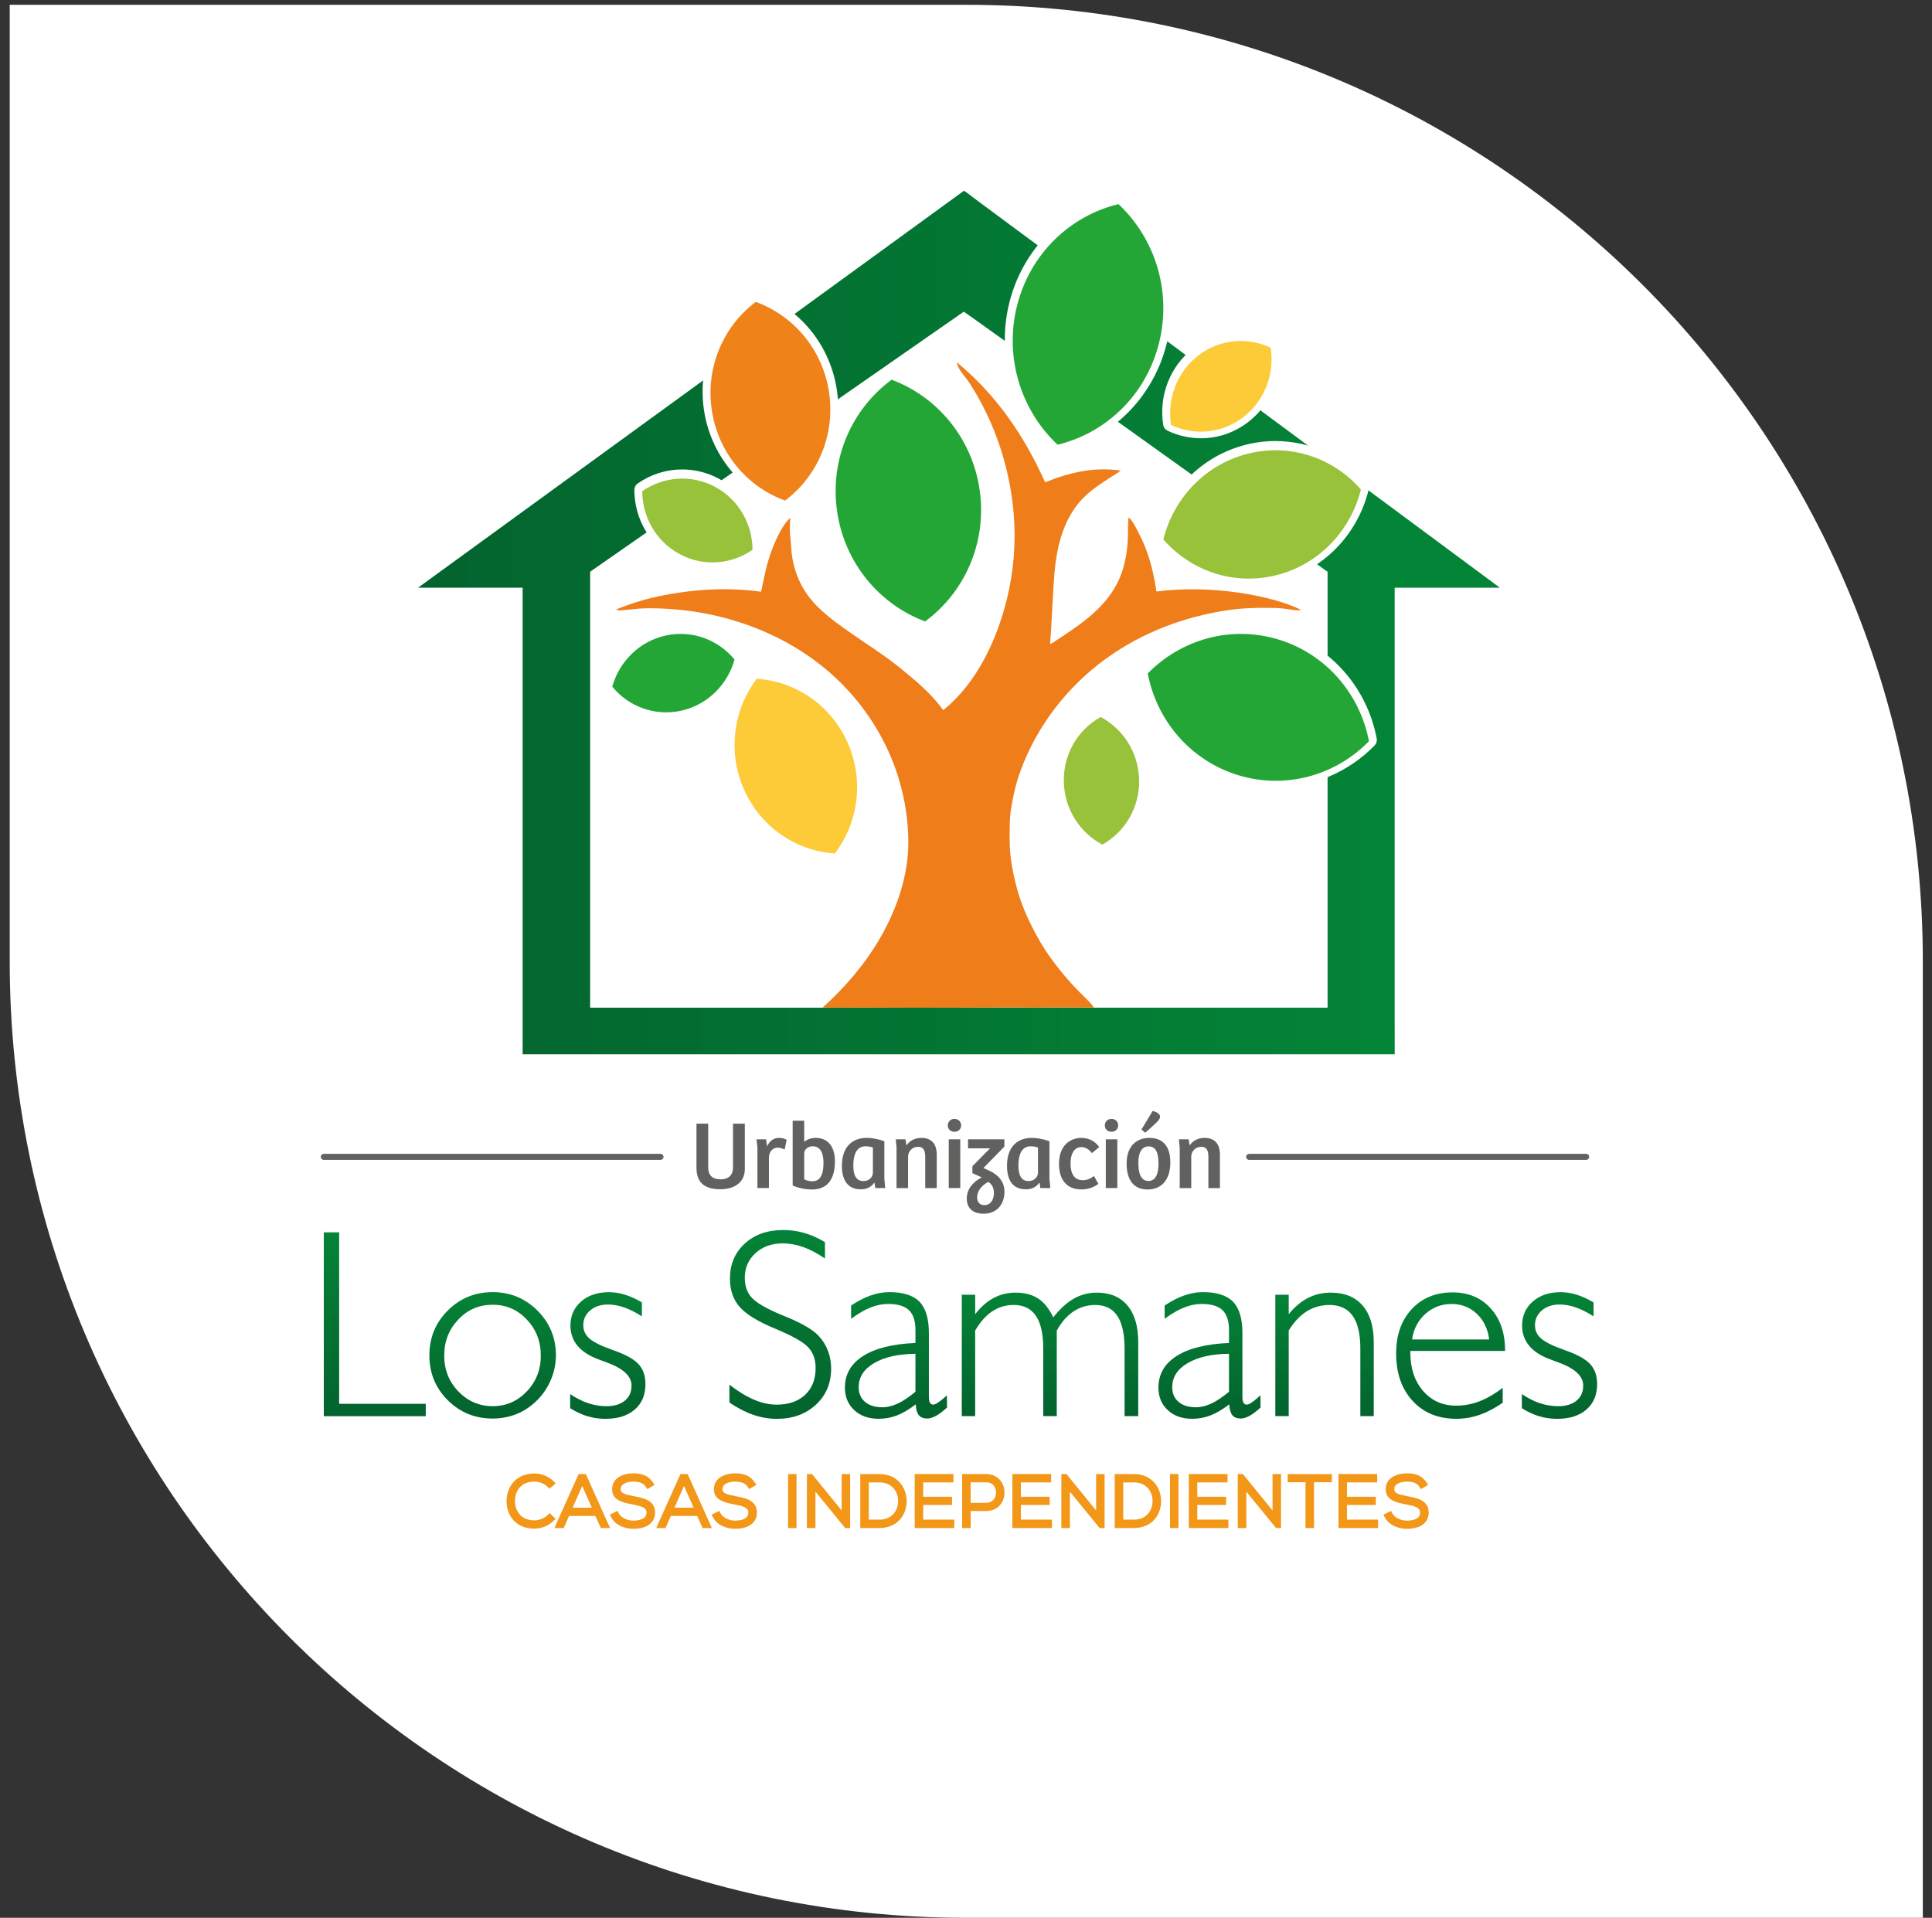
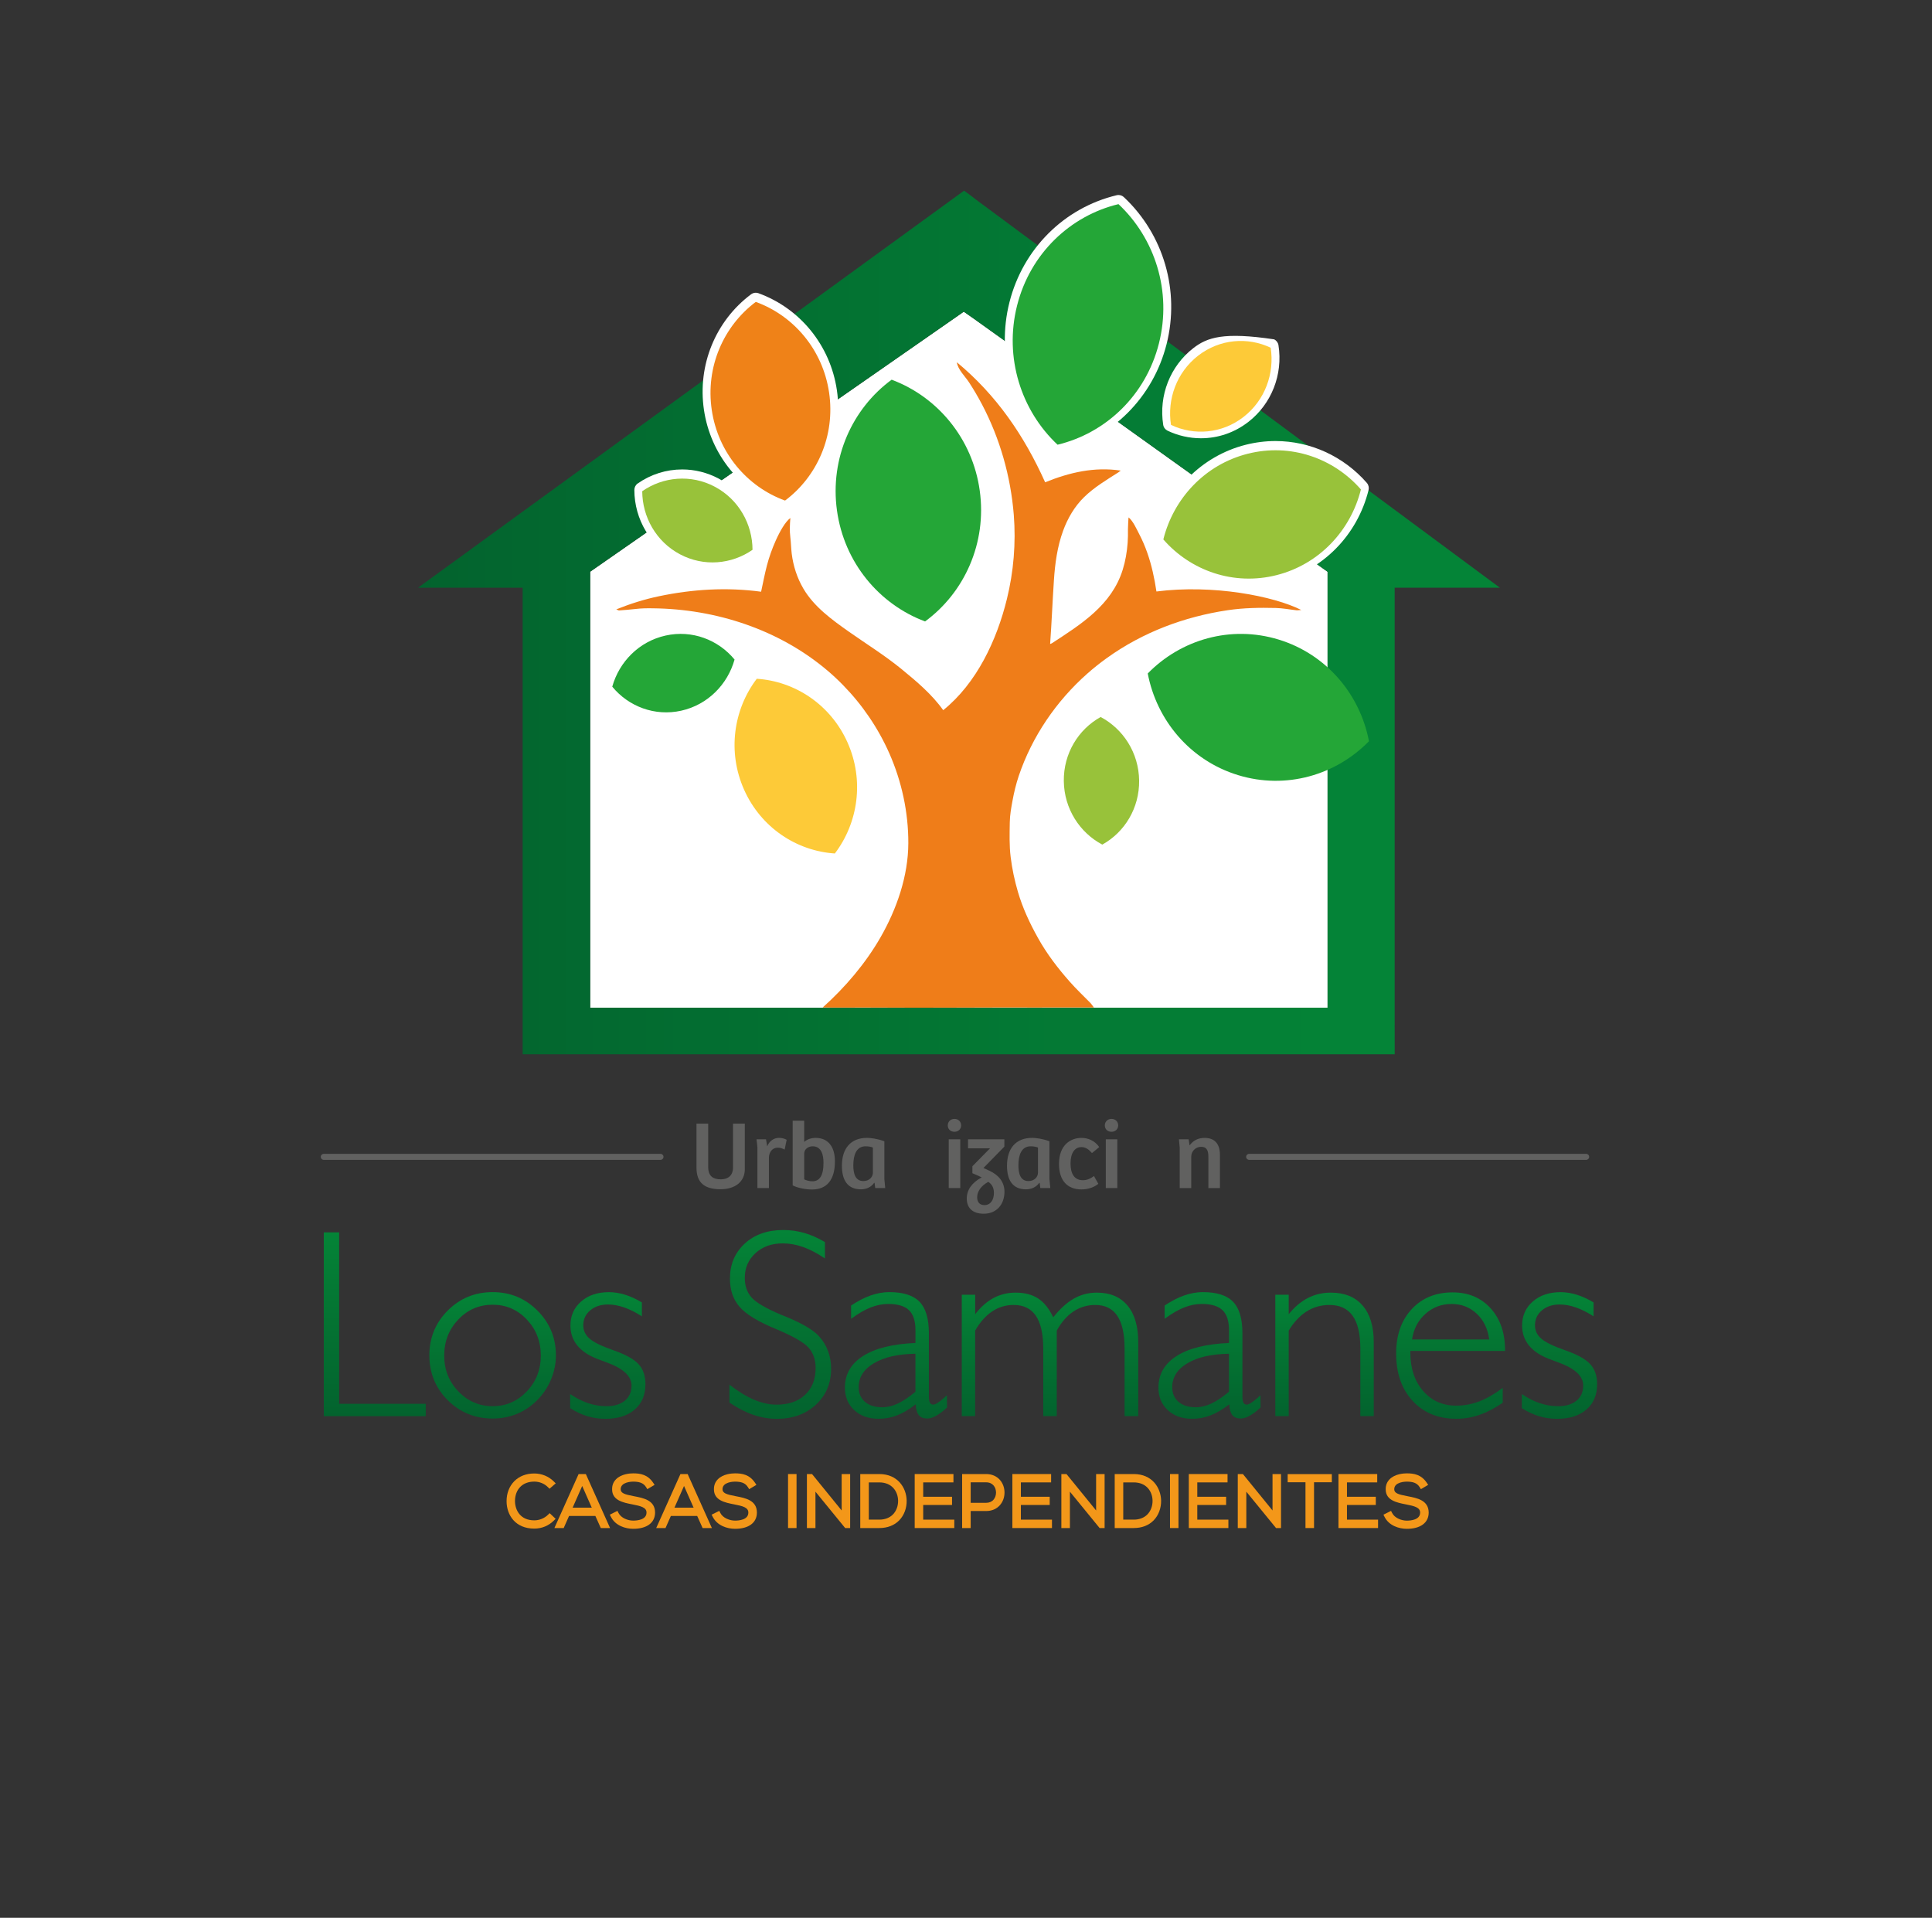
<svg xmlns="http://www.w3.org/2000/svg" width="137" height="136" viewBox="0 0 137 136" fill="none">
  <rect x="0" y="0" width="137" height="136" fill="#333333" stroke="none" />
-   <path d="M0.689 68.17V0.34H68.519C105.976 0.34 136.349 30.698 136.349 68.17V136H68.519C31.062 136 0.689 105.627 0.689 68.17Z" fill="white" />
  <path d="M22.96 100.427V87.391H24.05V99.55H30.191V100.427H22.96Z" fill="url(#paint0_linear_1726_6618)" />
  <path d="M30.447 96.112C30.447 94.863 30.882 93.805 31.751 92.934C32.622 92.064 33.684 91.63 34.938 91.63C36.179 91.63 37.238 92.067 38.111 92.939C38.983 93.812 39.42 94.869 39.42 96.112C39.42 96.703 39.303 97.276 39.07 97.832C38.837 98.388 38.509 98.877 38.087 99.3C37.658 99.729 37.177 100.051 36.643 100.269C36.109 100.487 35.54 100.595 34.938 100.595C33.682 100.595 32.62 100.161 31.751 99.296C30.881 98.428 30.447 97.368 30.447 96.112ZM31.5 96.131C31.5 97.13 31.834 97.979 32.505 98.674C33.176 99.37 33.987 99.718 34.938 99.718C35.883 99.718 36.687 99.37 37.352 98.674C38.017 97.979 38.349 97.13 38.349 96.131C38.349 95.125 38.018 94.272 37.356 93.573C36.695 92.873 35.889 92.524 34.939 92.524C33.976 92.524 33.162 92.873 32.498 93.573C31.832 94.272 31.5 95.125 31.5 96.131Z" fill="url(#paint1_linear_1726_6618)" />
  <path d="M40.431 98.861C40.867 99.153 41.294 99.37 41.717 99.509C42.14 99.648 42.568 99.719 43.003 99.719C43.555 99.719 43.99 99.588 44.307 99.328C44.624 99.068 44.782 98.71 44.782 98.256C44.782 97.591 44.204 97.049 43.049 96.626C42.751 96.514 42.518 96.426 42.35 96.365C41.717 96.117 41.242 95.796 40.925 95.401C40.609 95.006 40.45 94.539 40.45 93.999C40.45 93.304 40.703 92.735 41.209 92.294C41.715 91.853 42.372 91.633 43.179 91.633C43.546 91.633 43.923 91.692 44.311 91.81C44.699 91.929 45.102 92.112 45.517 92.36V93.348C45.082 93.068 44.666 92.859 44.268 92.718C43.871 92.579 43.486 92.508 43.113 92.508C42.603 92.508 42.184 92.646 41.855 92.922C41.526 93.198 41.361 93.552 41.361 93.98C41.361 94.358 41.512 94.677 41.814 94.935C42.114 95.193 42.675 95.465 43.495 95.751C44.366 96.055 44.961 96.386 45.285 96.743C45.608 97.1 45.769 97.57 45.769 98.155C45.769 98.918 45.516 99.52 45.01 99.957C44.504 100.395 43.81 100.615 42.927 100.615C42.48 100.615 42.053 100.553 41.646 100.429C41.239 100.304 40.834 100.115 40.43 99.861V98.861H40.431Z" fill="url(#paint2_linear_1726_6618)" />
  <path d="M58.5 89.245C57.96 88.878 57.445 88.608 56.957 88.434C56.47 88.261 55.987 88.174 55.508 88.174C54.718 88.174 54.073 88.405 53.569 88.868C53.066 89.331 52.814 89.913 52.814 90.616C52.814 91.188 52.975 91.654 53.298 92.014C53.621 92.375 54.316 92.782 55.386 93.235C55.448 93.26 55.541 93.297 55.666 93.346C56.871 93.838 57.675 94.309 58.079 94.763C58.359 95.067 58.572 95.416 58.717 95.807C58.863 96.198 58.936 96.615 58.936 97.056C58.936 98.094 58.576 98.945 57.856 99.614C57.135 100.281 56.213 100.616 55.089 100.616C54.523 100.616 53.963 100.52 53.407 100.328C52.851 100.136 52.29 99.846 51.725 99.461V98.194C52.34 98.672 52.923 99.027 53.472 99.261C54.022 99.493 54.554 99.61 55.07 99.61C55.921 99.61 56.596 99.377 57.092 98.911C57.589 98.445 57.837 97.811 57.837 97.011C57.837 96.42 57.667 95.938 57.329 95.561C56.99 95.186 56.218 94.746 55.013 94.242C53.764 93.727 52.909 93.207 52.45 92.681C51.99 92.157 51.761 91.487 51.761 90.673C51.761 89.661 52.11 88.833 52.809 88.19C53.508 87.547 54.42 87.225 55.544 87.225C56.054 87.225 56.55 87.295 57.036 87.434C57.52 87.574 58.007 87.79 58.499 88.082V89.245H58.5Z" fill="url(#paint3_linear_1726_6618)" />
  <path d="M64.935 99.588C64.457 99.955 64.011 100.218 63.598 100.375C63.184 100.534 62.751 100.612 62.297 100.612C61.59 100.612 61.014 100.407 60.574 99.998C60.133 99.588 59.913 99.057 59.913 98.404C59.913 97.453 60.343 96.705 61.203 96.159C62.064 95.612 63.302 95.304 64.916 95.236V94.323C64.916 93.676 64.762 93.206 64.456 92.911C64.148 92.617 63.659 92.469 62.988 92.469C62.571 92.469 62.152 92.553 61.73 92.721C61.307 92.888 60.848 93.156 60.351 93.522V92.581C60.835 92.259 61.3 92.019 61.745 91.864C62.188 91.709 62.628 91.63 63.063 91.63C64.051 91.63 64.766 91.859 65.207 92.315C65.648 92.772 65.868 93.515 65.868 94.547V99.057C65.868 99.242 65.893 99.382 65.943 99.471C65.993 99.561 66.07 99.607 66.177 99.607C66.326 99.607 66.584 99.445 66.95 99.123C67.037 99.042 67.102 98.983 67.146 98.945L67.156 99.812C66.876 100.072 66.618 100.269 66.382 100.399C66.146 100.529 65.938 100.594 65.757 100.594C65.484 100.594 65.283 100.515 65.156 100.357C65.025 100.198 64.953 99.942 64.935 99.588ZM64.915 98.694V96.001C63.672 96.019 62.691 96.243 61.971 96.672C61.25 97.101 60.89 97.666 60.89 98.368C60.89 98.81 61.039 99.157 61.338 99.412C61.636 99.666 62.045 99.795 62.567 99.795C62.922 99.795 63.288 99.707 63.667 99.53C64.046 99.35 64.462 99.073 64.915 98.694Z" fill="url(#paint4_linear_1726_6618)" />
  <path d="M68.201 100.427V91.816H69.152V93.195C69.549 92.679 69.985 92.295 70.461 92.043C70.936 91.792 71.453 91.666 72.012 91.666C72.658 91.666 73.192 91.804 73.614 92.08C74.037 92.356 74.394 92.802 74.686 93.417C75.164 92.815 75.651 92.372 76.149 92.09C76.646 91.808 77.189 91.666 77.779 91.666C78.717 91.666 79.442 91.97 79.95 92.579C80.46 93.187 80.714 94.054 80.714 95.178V100.424H79.745V95.634C79.745 94.597 79.572 93.822 79.228 93.31C78.883 92.798 78.362 92.541 77.667 92.541C77.095 92.541 76.579 92.695 76.12 93.002C75.66 93.31 75.265 93.761 74.936 94.357V100.423H73.977V95.633C73.977 94.595 73.803 93.82 73.455 93.308C73.107 92.796 72.582 92.54 71.881 92.54C71.322 92.54 70.814 92.692 70.357 92.997C69.9 93.301 69.498 93.755 69.15 94.357V100.423H68.201V100.427Z" fill="url(#paint5_linear_1726_6618)" />
  <path d="M87.168 99.588C86.69 99.955 86.244 100.218 85.831 100.375C85.418 100.534 84.984 100.612 84.531 100.612C83.823 100.612 83.247 100.407 82.807 99.998C82.366 99.588 82.146 99.057 82.146 98.404C82.146 97.453 82.576 96.705 83.437 96.159C84.297 95.612 85.535 95.304 87.15 95.236V94.323C87.15 93.676 86.996 93.206 86.689 92.911C86.381 92.617 85.892 92.469 85.221 92.469C84.804 92.469 84.385 92.553 83.963 92.721C83.541 92.888 83.081 93.156 82.585 93.522V92.581C83.069 92.259 83.533 92.019 83.978 91.864C84.422 91.709 84.862 91.63 85.297 91.63C86.284 91.63 86.999 91.859 87.439 92.315C87.881 92.772 88.101 93.515 88.101 94.547V99.057C88.101 99.242 88.125 99.382 88.175 99.471C88.225 99.561 88.302 99.607 88.409 99.607C88.558 99.607 88.816 99.445 89.182 99.123C89.269 99.042 89.335 98.983 89.378 98.945L89.388 99.812C89.108 100.072 88.85 100.269 88.614 100.399C88.378 100.529 88.17 100.594 87.989 100.594C87.716 100.594 87.515 100.515 87.388 100.357C87.259 100.198 87.186 99.942 87.168 99.588ZM87.149 98.694V96.001C85.906 96.019 84.924 96.243 84.204 96.672C83.483 97.101 83.124 97.666 83.124 98.368C83.124 98.81 83.273 99.157 83.571 99.412C83.869 99.666 84.279 99.795 84.801 99.795C85.155 99.795 85.522 99.707 85.901 99.53C86.28 99.35 86.695 99.073 87.149 98.694Z" fill="url(#paint6_linear_1726_6618)" />
  <path d="M90.434 100.427V91.816H91.385V93.195C91.8 92.679 92.256 92.295 92.75 92.043C93.244 91.792 93.783 91.666 94.367 91.666C95.343 91.666 96.094 91.97 96.622 92.579C97.15 93.187 97.414 94.054 97.414 95.178V100.424H96.463V95.634C96.463 94.597 96.281 93.822 95.918 93.31C95.555 92.798 95.006 92.541 94.273 92.541C93.677 92.541 93.138 92.694 92.656 92.998C92.174 93.302 91.75 93.756 91.384 94.358V100.424H90.434V100.427Z" fill="url(#paint7_linear_1726_6618)" />
  <path d="M106.559 99.476C106 99.861 105.453 100.147 104.919 100.333C104.385 100.518 103.835 100.612 103.27 100.612C101.984 100.612 100.951 100.19 100.172 99.345C99.392 98.501 99.002 97.379 99.002 95.981C99.002 94.677 99.37 93.629 100.106 92.837C100.841 92.045 101.809 91.649 103.008 91.649C104.121 91.649 105.018 92.025 105.701 92.776C106.384 93.527 106.726 94.525 106.726 95.766V95.803H100.008V95.906C100.008 97.03 100.31 97.941 100.912 98.636C101.515 99.332 102.295 99.68 103.252 99.68C103.824 99.68 104.372 99.579 104.9 99.377C105.428 99.175 105.981 98.856 106.559 98.422V99.476ZM100.13 94.985H105.6C105.501 94.228 105.205 93.619 104.715 93.159C104.223 92.7 103.631 92.47 102.935 92.47C102.22 92.47 101.603 92.704 101.081 93.169C100.558 93.634 100.241 94.24 100.13 94.985Z" fill="url(#paint8_linear_1726_6618)" />
  <path d="M107.916 98.861C108.351 99.153 108.778 99.37 109.201 99.509C109.624 99.648 110.052 99.719 110.487 99.719C111.04 99.719 111.475 99.588 111.791 99.328C112.108 99.068 112.267 98.71 112.267 98.256C112.267 97.591 111.689 97.049 110.534 96.626C110.235 96.514 110.002 96.426 109.834 96.365C109.201 96.117 108.726 95.796 108.409 95.401C108.093 95.006 107.934 94.539 107.934 93.999C107.934 93.304 108.187 92.735 108.693 92.294C109.199 91.853 109.856 91.633 110.664 91.633C111.031 91.633 111.409 91.692 111.796 91.81C112.185 91.929 112.587 92.112 113.002 92.36V93.348C112.567 93.068 112.152 92.859 111.753 92.718C111.356 92.579 110.971 92.508 110.598 92.508C110.089 92.508 109.669 92.646 109.341 92.922C109.012 93.198 108.847 93.552 108.847 93.98C108.847 94.358 108.997 94.677 109.299 94.935C109.6 95.193 110.161 95.465 110.981 95.751C111.851 96.055 112.446 96.386 112.77 96.743C113.093 97.1 113.254 97.57 113.254 98.155C113.254 98.918 113.001 99.52 112.495 99.957C111.989 100.395 111.295 100.615 110.413 100.615C109.965 100.615 109.539 100.553 109.132 100.429C108.725 100.304 108.319 100.115 107.916 99.861V98.861Z" fill="url(#paint9_linear_1726_6618)" />
  <path d="M38.976 107.304L38.86 107.418C38.604 107.67 38.249 107.814 37.886 107.814C36.888 107.814 36.525 107.082 36.518 106.455C36.516 106.046 36.65 105.685 36.897 105.437C37.136 105.195 37.479 105.067 37.887 105.067C38.257 105.067 38.601 105.208 38.855 105.462L38.966 105.573L39.406 105.192L39.278 105.064C38.909 104.695 38.414 104.491 37.887 104.491C37.314 104.491 36.824 104.68 36.469 105.038C36.11 105.401 35.917 105.908 35.922 106.467C35.926 107.43 36.536 108.4 37.887 108.4C38.415 108.4 38.909 108.198 39.278 107.827L39.4 107.705L38.976 107.304Z" fill="#F39719" />
  <path d="M41.03 104.531L39.313 108.36H39.973L40.352 107.502H42.218L42.602 108.36H43.261L41.542 104.531H41.03ZM40.605 106.916L41.284 105.377L41.964 106.916H40.605Z" fill="#F39719" />
  <path d="M44.982 106.108L44.943 106.1C44.288 105.978 44.013 105.883 44.013 105.608C44.013 105.083 44.811 105.068 44.899 105.068C45.305 105.072 45.616 105.142 45.816 105.462L45.902 105.603L46.418 105.298L46.319 105.151C45.925 104.563 45.405 104.482 44.901 104.482C44.658 104.482 44.053 104.524 43.68 104.904C43.492 105.096 43.4 105.336 43.405 105.618C43.405 106.402 44.197 106.556 44.834 106.681C45.446 106.798 45.849 106.902 45.845 107.264C45.845 107.778 45.185 107.833 44.901 107.833C44.52 107.833 44.04 107.648 43.86 107.292L43.784 107.142L43.243 107.412L43.319 107.563C43.635 108.19 44.344 108.414 44.901 108.414C45.868 108.414 46.447 107.986 46.452 107.268C46.452 106.39 45.637 106.233 44.982 106.108Z" fill="#F39719" />
  <path d="M48.251 104.531L46.533 108.36H47.193L47.572 107.502H49.438L49.822 108.36H50.48L48.762 104.531H48.251ZM47.826 106.916L48.505 105.377L49.185 106.916H47.826Z" fill="#F39719" />
  <path d="M52.203 106.108L52.163 106.1C51.508 105.978 51.233 105.883 51.233 105.608C51.233 105.083 52.032 105.068 52.12 105.068C52.525 105.072 52.837 105.142 53.036 105.462L53.123 105.603L53.639 105.298L53.54 105.151C53.146 104.563 52.626 104.482 52.122 104.482C51.879 104.482 51.274 104.524 50.901 104.904C50.713 105.096 50.621 105.336 50.626 105.618C50.626 106.402 51.418 106.556 52.055 106.681C52.667 106.798 53.069 106.902 53.066 107.264C53.066 107.778 52.406 107.833 52.122 107.833C51.741 107.833 51.26 107.648 51.081 107.292L51.005 107.142L50.463 107.412L50.539 107.563C50.856 108.19 51.565 108.414 52.122 108.414C53.089 108.414 53.668 107.986 53.673 107.268C53.673 106.39 52.858 106.233 52.203 106.108Z" fill="#F39719" />
  <path d="M56.483 104.531H55.881V108.36H56.483V104.531Z" fill="#F39719" />
  <path d="M59.683 107.114L57.582 104.531H57.219V108.36H57.825V105.781L59.931 108.36H60.285V104.531H59.683V107.114Z" fill="#F39719" />
  <path d="M62.352 104.531H61.002V108.36H62.352C62.926 108.36 63.415 108.172 63.764 107.815C64.112 107.459 64.304 106.944 64.292 106.402C64.271 105.5 63.655 104.531 62.352 104.531ZM62.352 107.764H61.608V105.123H62.352C63.254 105.123 63.672 105.769 63.685 106.41C63.693 106.791 63.56 107.15 63.319 107.396C63.082 107.637 62.748 107.764 62.352 107.764Z" fill="#F39719" />
  <path d="M65.465 106.724H67.51V106.142H65.465V105.123H67.61V104.531H64.862V108.36H67.67V107.764H65.465V106.724Z" fill="#F39719" />
  <path d="M69.926 104.531H68.226V108.36H68.832V107.153H69.926C70.327 107.153 70.666 107.01 70.905 106.738C71.115 106.5 71.231 106.181 71.231 105.841C71.233 105.191 70.784 104.531 69.926 104.531ZM69.926 106.571H68.832V105.118H69.926C70.411 105.118 70.629 105.483 70.629 105.845C70.629 106.036 70.564 106.22 70.452 106.35C70.327 106.495 70.145 106.571 69.926 106.571Z" fill="#F39719" />
  <path d="M72.391 106.724H74.436V106.142H72.391V105.123H74.536V104.531H71.789V108.36H74.596V107.764H72.391V106.724Z" fill="#F39719" />
  <path d="M77.726 107.114L75.625 104.531H75.262V108.36H75.868V105.781L77.974 108.36H78.329V104.531H77.726V107.114Z" fill="#F39719" />
  <path d="M80.395 104.531H79.045V108.36H80.395C80.97 108.36 81.459 108.172 81.807 107.815C82.156 107.459 82.347 106.944 82.335 106.402C82.314 105.5 81.698 104.531 80.395 104.531ZM80.395 107.764H79.651V105.123H80.395C81.297 105.123 81.716 105.769 81.729 106.41C81.736 106.791 81.603 107.15 81.362 107.396C81.125 107.637 80.791 107.764 80.395 107.764Z" fill="#F39719" />
  <path d="M83.567 104.531H82.966V108.36H83.567V104.531Z" fill="#F39719" />
  <path d="M84.901 106.724H86.945V106.142H84.901V105.123H87.046V104.531H84.299V108.36H87.106V107.764H84.901V106.724Z" fill="#F39719" />
  <path d="M90.236 107.114L88.136 104.531H87.772V108.36H88.378V105.781L90.485 108.36H90.838V104.531H90.236V107.114Z" fill="#F39719" />
  <path d="M91.31 105.113H92.573V108.36H93.179V105.113H94.441V104.536H91.31V105.113Z" fill="#F39719" />
  <path d="M95.515 106.724H97.559V106.142H95.515V105.123H97.66V104.531H94.912V108.36H97.72V107.764H95.515V106.724Z" fill="#F39719" />
  <path d="M99.836 106.108L99.797 106.1C99.141 105.978 98.867 105.883 98.867 105.608C98.867 105.083 99.665 105.068 99.754 105.068C100.16 105.072 100.472 105.142 100.671 105.462L100.758 105.603L101.274 105.298L101.175 105.151C100.781 104.563 100.26 104.482 99.757 104.482C99.514 104.482 98.909 104.524 98.536 104.905C98.348 105.097 98.256 105.338 98.262 105.619C98.262 106.403 99.054 106.557 99.691 106.682C100.303 106.799 100.705 106.903 100.702 107.265C100.702 107.78 100.042 107.835 99.758 107.835C99.377 107.835 98.897 107.649 98.717 107.293L98.641 107.143L98.1 107.413L98.177 107.565C98.493 108.192 99.202 108.415 99.759 108.415C100.726 108.415 101.305 107.987 101.31 107.269C101.307 106.39 100.491 106.233 99.836 106.108Z" fill="#F39719" />
  <path d="M50.219 79.682V82.759C50.219 83.433 50.597 83.632 51.119 83.632C51.627 83.632 51.978 83.357 51.978 82.794V79.682H52.816V82.911C52.816 83.811 52.116 84.334 51.092 84.334C49.965 84.334 49.388 83.88 49.388 82.801V79.682H50.219Z" fill="#616160" />
  <path d="M54.526 84.251H53.709V81.351L53.647 80.795H54.32L54.402 81.296C54.553 80.905 54.889 80.691 55.233 80.691C55.44 80.691 55.631 80.739 55.783 80.828L55.639 81.522C55.487 81.441 55.33 81.386 55.151 81.386C54.779 81.386 54.54 81.681 54.525 82.08V84.251H54.526Z" fill="#616160" />
  <path d="M56.209 79.475H57.027V80.98C57.219 80.802 57.515 80.692 57.837 80.692C58.689 80.692 59.205 81.282 59.205 82.354C59.205 83.693 58.615 84.353 57.577 84.353C57.096 84.353 56.498 84.222 56.209 84.058V79.475ZM57.027 83.632C57.158 83.701 57.384 83.769 57.611 83.769C58.093 83.769 58.395 83.405 58.395 82.464C58.395 81.928 58.264 81.289 57.625 81.289C57.308 81.289 57.027 81.496 57.027 81.804V83.632Z" fill="#616160" />
  <path d="M62.709 83.591L62.772 84.251H62.064L62.016 83.886L61.988 83.879C61.776 84.188 61.425 84.34 61.047 84.34C60.078 84.34 59.7 83.653 59.7 82.67C59.7 81.461 60.305 80.691 61.487 80.691C61.713 80.691 62.215 80.746 62.711 80.932V83.591H62.709ZM61.898 81.378C61.795 81.331 61.596 81.289 61.382 81.289C60.729 81.289 60.509 81.9 60.509 82.642C60.509 83.213 60.646 83.755 61.224 83.755C61.651 83.755 61.898 83.454 61.898 83.158V81.378Z" fill="#616160" />
-   <path d="M63.575 84.251V81.393L63.52 80.795H64.206L64.275 81.228C64.516 80.885 64.88 80.693 65.333 80.693C66.02 80.693 66.426 81.078 66.426 81.888V84.252H65.608V82.066C65.608 81.647 65.532 81.325 65.093 81.325C64.681 81.325 64.392 81.662 64.392 82.019V84.252H63.575V84.251Z" fill="#616160" />
  <path d="M67.682 79.345C67.963 79.345 68.156 79.551 68.156 79.805C68.156 80.066 67.957 80.259 67.682 80.259C67.394 80.259 67.208 80.067 67.208 79.805C67.208 79.551 67.401 79.345 67.682 79.345ZM67.276 84.251V80.794H68.094V84.251H67.276Z" fill="#616160" />
  <path d="M71.221 81.31L69.737 82.828L70.156 83.02C70.822 83.329 71.228 83.824 71.228 84.511C71.228 85.391 70.686 86.07 69.758 86.07C68.948 86.07 68.555 85.645 68.555 84.992C68.555 84.374 68.927 83.858 69.614 83.494C69.394 83.384 69.16 83.287 68.954 83.198V82.703L70.204 81.432H68.644V80.793H71.221V81.31ZM69.805 85.459C70.252 85.459 70.479 85.074 70.479 84.6C70.479 84.228 70.342 83.982 70.081 83.811C69.559 84.085 69.291 84.511 69.291 84.896C69.29 85.205 69.434 85.459 69.805 85.459Z" fill="#616160" />
  <path d="M74.416 83.591L74.478 84.251H73.77L73.723 83.886L73.695 83.879C73.482 84.188 73.131 84.34 72.754 84.34C71.784 84.34 71.407 83.653 71.407 82.67C71.407 81.461 72.012 80.691 73.194 80.691C73.42 80.691 73.922 80.746 74.417 80.932V83.591H74.416ZM73.604 81.378C73.502 81.331 73.302 81.289 73.088 81.289C72.436 81.289 72.216 81.9 72.216 82.642C72.216 83.213 72.353 83.755 72.931 83.755C73.357 83.755 73.604 83.454 73.604 83.158V81.378Z" fill="#616160" />
  <path d="M77.575 83.399L77.884 83.949C77.617 84.169 77.197 84.347 76.689 84.347C75.679 84.347 75.095 83.708 75.095 82.541C75.095 81.159 75.954 80.693 76.683 80.693C77.129 80.693 77.624 80.871 77.947 81.345L77.431 81.771C77.252 81.551 77.004 81.345 76.696 81.345C76.236 81.345 75.913 81.723 75.913 82.506C75.913 83.221 76.174 83.694 76.786 83.694C77.053 83.693 77.294 83.604 77.575 83.399Z" fill="#616160" />
  <path d="M78.818 79.345C79.1 79.345 79.292 79.551 79.292 79.805C79.292 80.066 79.093 80.259 78.818 80.259C78.529 80.259 78.344 80.067 78.344 79.805C78.345 79.551 78.537 79.345 78.818 79.345ZM78.413 84.251V80.794H79.231V84.251H78.413Z" fill="#616160" />
-   <path d="M81.491 80.692C82 80.692 82.989 80.849 82.989 82.43C82.989 83.748 82.288 84.353 81.381 84.353C80.461 84.353 79.89 83.763 79.89 82.519C79.89 81.09 80.784 80.692 81.491 80.692ZM82.151 82.54C82.151 81.769 81.973 81.295 81.451 81.295C80.95 81.295 80.722 81.762 80.722 82.422C80.722 83.061 80.825 83.748 81.438 83.748C81.937 83.748 82.151 83.254 82.151 82.54ZM81.738 78.781C81.951 78.836 82.26 78.954 82.26 79.193C82.26 79.29 82.198 79.4 82.074 79.53C81.862 79.757 81.504 80.06 81.209 80.327L80.941 80.1L81.738 78.781Z" fill="#616160" />
  <path d="M83.655 84.251V81.393L83.6 80.795H84.287L84.355 81.228C84.596 80.885 84.96 80.693 85.413 80.693C86.1 80.693 86.506 81.078 86.506 81.888V84.252H85.688V82.066C85.688 81.647 85.613 81.325 85.173 81.325C84.761 81.325 84.472 81.662 84.472 82.019V84.252H83.655V84.251Z" fill="#616160" />
  <path d="M94.141 40.546L93.956 40.413V40.417L69.054 22.599L68.411 22.149L68.342 22.104L42.034 40.413L42.012 40.429L41.848 40.543V40.546V41.756V72.362H94.141V41.756V40.546Z" fill="white" />
  <path d="M29.643 41.677H37.061V72.362V74.761H41.849H94.142H98.9L98.897 72.362V41.677H106.357L69.258 14.192L68.702 13.768L68.362 13.522L29.643 41.677ZM41.848 71.458V41.756V40.546V40.543L42.012 40.429L42.034 40.413L68.342 22.104L68.409 22.149L69.052 22.599L93.955 40.417V40.413L94.14 40.546V41.756V71.458H41.848Z" fill="url(#paint10_linear_1726_6618)" />
-   <path d="M97.624 52.369C96.93 48.727 94.329 45.801 90.836 44.73C89.91 44.447 88.956 44.303 87.998 44.303C85.389 44.303 82.835 45.389 80.99 47.28C80.862 47.41 80.806 47.595 80.84 47.775C81.535 51.417 84.135 54.343 87.629 55.413C88.554 55.697 89.51 55.84 90.468 55.84C93.076 55.84 95.63 54.756 97.476 52.864C97.602 52.733 97.658 52.549 97.624 52.369Z" fill="white" />
  <path d="M74.61 31.854C74.715 31.952 74.852 32.005 74.992 32.005C75.036 32.005 75.079 32.001 75.123 31.99C78.852 31.095 81.764 28.189 82.723 24.404C83.68 20.624 82.52 16.63 79.695 13.98C79.59 13.882 79.453 13.829 79.313 13.829C79.269 13.829 79.226 13.834 79.182 13.845C75.453 14.739 72.54 17.646 71.582 21.43C70.626 25.209 71.786 29.203 74.61 31.854Z" fill="white" />
  <path d="M58.796 36.187C59.322 39.992 61.854 43.178 65.403 44.503C65.466 44.526 65.532 44.538 65.598 44.538C65.715 44.538 65.832 44.502 65.929 44.429C68.985 42.188 70.555 38.432 70.029 34.627C69.502 30.822 66.971 27.636 63.422 26.311C63.359 26.288 63.293 26.276 63.227 26.276C63.11 26.276 62.993 26.312 62.896 26.384C59.841 28.626 58.271 32.382 58.796 36.187Z" fill="white" />
  <path d="M55.478 35.933C55.541 35.955 55.605 35.966 55.669 35.966C55.788 35.966 55.906 35.928 56.004 35.854C58.53 33.965 59.81 30.826 59.344 27.664C58.879 24.502 56.747 21.87 53.783 20.793C53.721 20.771 53.656 20.76 53.592 20.76C53.474 20.76 53.355 20.798 53.258 20.871C50.731 22.761 49.452 25.899 49.917 29.061C50.383 32.223 52.514 34.856 55.478 35.933Z" fill="white" />
  <path d="M78.308 50.262C78.226 50.219 78.137 50.197 78.046 50.197C77.954 50.197 77.861 50.22 77.776 50.267C75.96 51.271 74.848 53.204 74.876 55.311C74.903 57.417 76.063 59.328 77.902 60.3C77.984 60.343 78.073 60.365 78.164 60.365C78.257 60.365 78.35 60.342 78.434 60.295C80.25 59.29 81.362 57.358 81.334 55.251C81.307 53.145 80.149 51.233 78.308 50.262Z" fill="white" />
-   <path d="M82.484 30.126C82.512 30.308 82.63 30.464 82.796 30.544C83.529 30.893 84.346 31.079 85.157 31.079C86.379 31.079 87.54 30.679 88.518 29.923C90.163 28.649 90.984 26.564 90.658 24.482C90.63 24.299 90.513 24.143 90.347 24.064C89.613 23.714 88.797 23.528 87.985 23.528C86.763 23.528 85.601 23.928 84.624 24.684C82.978 25.959 82.158 28.044 82.484 30.126Z" fill="white" />
-   <path d="M52.519 46.328C51.461 45.042 49.912 44.303 48.267 44.303C47.869 44.303 47.468 44.347 47.074 44.435C45.051 44.884 43.443 46.425 42.876 48.457C42.827 48.633 42.867 48.821 42.982 48.961C44.041 50.247 45.589 50.985 47.234 50.985C47.633 50.985 48.034 50.941 48.427 50.855C50.45 50.406 52.058 48.865 52.626 46.834C52.674 46.656 52.635 46.468 52.519 46.328Z" fill="white" />
+   <path d="M82.484 30.126C82.512 30.308 82.63 30.464 82.796 30.544C83.529 30.893 84.346 31.079 85.157 31.079C86.379 31.079 87.54 30.679 88.518 29.923C90.163 28.649 90.984 26.564 90.658 24.482C90.63 24.299 90.513 24.143 90.347 24.064C86.763 23.528 85.601 23.928 84.624 24.684C82.978 25.959 82.158 28.044 82.484 30.126Z" fill="white" />
  <path d="M59.2 60.992C59.373 60.992 59.538 60.911 59.645 60.77C61.484 58.352 61.852 55.118 60.606 52.329C59.359 49.537 56.712 47.681 53.7 47.485C53.688 47.484 53.675 47.484 53.663 47.484C53.489 47.484 53.325 47.564 53.218 47.705C51.379 50.124 51.011 53.359 52.256 56.147C53.504 58.938 56.15 60.795 59.163 60.99C59.176 60.992 59.188 60.992 59.2 60.992Z" fill="white" />
  <path d="M47.952 39.709C48.744 40.13 49.634 40.353 50.523 40.353C51.655 40.353 52.748 40.01 53.683 39.358C53.833 39.253 53.922 39.081 53.922 38.898C53.915 36.805 52.777 34.903 50.953 33.934C50.16 33.514 49.271 33.29 48.381 33.29C47.249 33.29 46.157 33.633 45.221 34.285C45.071 34.39 44.982 34.562 44.982 34.746C44.989 36.837 46.127 38.739 47.952 39.709Z" fill="white" />
  <path d="M97.046 34.753C96.25 37.956 93.806 40.441 90.662 41.236C89.993 41.406 89.306 41.492 88.621 41.497C90.286 41.793 91.662 42.229 92.529 42.666C92.754 42.781 92.876 43.032 92.825 43.281C92.773 43.527 92.561 43.711 92.308 43.723C92.26 43.727 92.219 43.73 92.182 43.734C92.119 43.74 92.055 43.745 91.984 43.745C91.943 43.745 91.904 43.742 91.868 43.739C91.69 43.721 91.516 43.695 91.346 43.67C91.038 43.628 90.748 43.587 90.463 43.58C90.167 43.574 89.903 43.57 89.655 43.57C88.679 43.57 87.878 43.621 87.13 43.734C84.004 44.2 81.209 45.304 78.822 47.019C78.351 47.355 77.897 47.718 77.469 48.097C75.294 50.016 73.669 52.444 72.767 55.118C72.6 55.614 72.462 56.163 72.346 56.796C72.25 57.313 72.171 57.776 72.164 58.226L72.16 58.462C72.146 59.207 72.132 59.914 72.223 60.625C72.32 61.417 72.483 62.192 72.718 62.995C73.01 63.99 73.445 64.99 74.085 66.14C74.628 67.116 75.344 68.1 76.274 69.154C76.575 69.495 76.894 69.812 77.233 70.15C77.403 70.32 77.572 70.487 77.735 70.656C77.811 70.732 77.868 70.809 77.919 70.877C77.938 70.903 77.956 70.928 77.978 70.954C78.062 71.063 78.104 71.197 78.094 71.331H77.165C76.623 71.364 76.064 71.333 75.529 71.337C74.093 71.348 72.659 71.35 71.223 71.351C68.379 71.354 65.537 71.35 62.693 71.331H57.834C57.815 71.156 57.881 70.978 58.016 70.856C59.662 69.387 60.989 67.781 61.957 66.087C62.815 64.586 63.842 62.259 63.849 59.695C63.855 57.617 63.407 55.493 62.55 53.554C61.784 51.816 60.714 50.24 59.372 48.871C59.039 48.53 58.685 48.201 58.326 47.894C55.13 45.176 50.859 43.652 46.301 43.599C46.214 43.597 46.127 43.597 46.04 43.597C45.797 43.597 45.473 43.601 45.151 43.641C44.817 43.681 44.481 43.707 44.158 43.731L43.942 43.749C43.927 43.751 43.909 43.751 43.894 43.751C43.752 43.751 43.647 43.703 43.579 43.672C43.557 43.662 43.531 43.651 43.496 43.639C43.283 43.554 43.141 43.349 43.141 43.12C43.139 42.892 43.278 42.685 43.492 42.599C44.566 42.168 45.584 41.855 46.607 41.64C48.221 41.303 49.813 41.131 51.341 41.131C52.073 41.131 52.806 41.17 53.53 41.247C53.534 41.225 53.54 41.203 53.544 41.182C53.634 40.747 53.728 40.298 53.844 39.858C54.003 39.247 54.217 38.646 54.496 38.019C54.774 37.388 55.212 36.559 55.711 36.19C55.805 36.121 55.919 36.079 56.043 36.078C56.043 36.078 56.043 36.078 56.045 36.078C56.045 36.078 56.045 36.078 56.048 36.078C56.048 36.078 56.048 36.078 56.05 36.078C56.358 36.078 56.61 36.328 56.61 36.638C56.61 36.662 56.608 36.684 56.606 36.707C56.573 37.099 56.553 37.518 56.603 37.933C56.628 38.142 56.642 38.346 56.654 38.544C56.667 38.736 56.678 38.917 56.7 39.092C56.801 39.917 57.055 40.681 57.453 41.36C58.173 42.587 59.426 43.47 60.532 44.247C60.915 44.519 61.313 44.786 61.697 45.047C62.555 45.628 63.445 46.23 64.273 46.907C65.258 47.711 66.207 48.517 66.973 49.455C68.743 47.83 70.116 45.296 70.865 42.246C71.334 40.342 71.492 38.395 71.338 36.461C71.124 33.79 70.365 31.156 69.148 28.842C68.873 28.324 68.573 27.812 68.257 27.323C68.191 27.222 68.098 27.103 68 26.98C67.704 26.605 67.371 26.183 67.305 25.663C67.273 25.435 67.388 25.214 67.589 25.1C67.672 25.053 67.766 25.032 67.858 25.032C67.985 25.032 68.112 25.074 68.214 25.159C70.772 27.279 72.802 29.975 74.407 33.392C75.819 32.87 77.059 32.625 78.275 32.625C78.705 32.625 79.139 32.657 79.563 32.722C79.787 32.755 79.969 32.92 80.023 33.139C80.078 33.358 79.995 33.588 79.813 33.724L79.77 33.756C79.724 33.791 79.672 33.829 79.611 33.871C79.489 33.948 79.368 34.026 79.246 34.103C78.529 34.559 77.855 34.989 77.273 35.555C76.705 36.11 76.235 36.865 75.916 37.74C75.584 38.648 75.394 39.681 75.298 41.092C75.251 41.791 75.213 42.506 75.174 43.197C75.15 43.633 75.127 44.076 75.101 44.522C76.865 43.356 78.455 42.158 79.083 40.147C79.254 39.599 79.365 38.997 79.409 38.36C79.431 38.063 79.439 37.751 79.431 37.433C79.431 37.372 79.442 37.097 79.448 36.97C79.471 36.509 79.477 36.37 79.64 36.204C79.744 36.096 79.89 36.036 80.039 36.036C80.172 36.036 80.299 36.083 80.401 36.167C80.755 36.467 80.997 36.946 81.19 37.332C81.223 37.398 81.255 37.462 81.284 37.518C81.509 37.952 81.712 38.416 81.882 38.901C82.129 39.599 82.324 40.364 82.476 41.232C83.138 41.167 83.826 41.134 84.528 41.134C85.157 41.134 85.773 41.16 86.371 41.206C84.727 40.769 83.226 39.845 82.076 38.525C81.957 38.388 81.91 38.2 81.954 38.023C82.75 34.819 85.197 32.334 88.339 31.54C89.031 31.365 89.74 31.276 90.445 31.276C92.917 31.276 95.28 32.359 96.927 34.247C97.046 34.388 97.09 34.576 97.046 34.753Z" fill="white" />
  <path d="M97.075 52.563C94.731 54.965 91.195 56.01 87.791 54.967C84.388 53.925 82.02 51.072 81.388 47.759C83.732 45.357 87.268 44.312 90.672 45.355C94.075 46.397 96.444 49.251 97.075 52.563Z" fill="#24A637" />
  <path d="M74.992 31.536C72.413 29.116 71.188 25.358 72.125 21.656C73.062 17.955 75.915 15.292 79.313 14.476C81.892 16.896 83.118 20.655 82.18 24.357C81.244 28.059 78.391 30.721 74.992 31.536Z" fill="#24A637" />
  <path d="M65.598 44.069C62.364 42.861 59.865 39.919 59.35 36.2C58.836 32.481 60.443 28.97 63.227 26.926C66.461 28.134 68.961 31.076 69.475 34.795C69.99 38.514 68.384 42.025 65.598 44.069Z" fill="#24A637" />
  <path d="M55.669 35.498C52.998 34.528 50.921 32.127 50.471 29.07C50.02 26.013 51.317 23.111 53.594 21.409C56.264 22.378 58.342 24.78 58.792 27.837C59.242 30.893 57.945 33.795 55.669 35.498Z" fill="#EF8218" />
  <path d="M96.503 34.709C95.785 37.603 93.564 40.016 90.524 40.785C87.484 41.554 84.431 40.476 82.494 38.254C83.213 35.359 85.434 32.947 88.473 32.178C91.513 31.408 94.566 32.486 96.503 34.709Z" fill="#98C23A" />
  <path d="M78.048 50.846C79.647 51.691 80.751 53.385 80.777 55.347C80.803 57.31 79.742 59.023 78.165 59.894C76.567 59.05 75.462 57.356 75.436 55.393C75.41 53.43 76.471 51.718 78.048 50.846Z" fill="#98C23A" />
  <path d="M90.105 24.659C90.388 26.471 89.709 28.384 88.175 29.572C86.641 30.759 84.66 30.907 83.036 30.131C82.752 28.318 83.432 26.405 84.966 25.217C86.499 24.031 88.481 23.883 90.105 24.659Z" fill="#FDCA38" />
  <path d="M43.416 48.696C43.909 46.93 45.315 45.488 47.196 45.07C49.077 44.652 50.935 45.371 52.088 46.771C51.595 48.537 50.188 49.98 48.307 50.398C46.425 50.816 44.569 50.098 43.416 48.696Z" fill="#24A637" />
  <path d="M53.664 48.134C56.368 48.31 58.895 49.96 60.097 52.648C61.298 55.335 60.853 58.349 59.201 60.524C56.497 60.348 53.97 58.698 52.768 56.01C51.567 53.321 52.011 50.308 53.664 48.134Z" fill="#FDCA38" />
  <path d="M45.541 34.834C47.019 33.805 48.993 33.616 50.69 34.517C52.387 35.419 53.356 37.172 53.362 38.989C51.885 40.018 49.911 40.207 48.215 39.306C46.517 38.404 45.548 36.651 45.541 34.834Z" fill="#98C23A" />
  <path d="M72.193 53.96C72.204 53.758 72.202 53.547 72.187 53.344C72.193 53.476 72.197 53.691 72.193 53.96Z" fill="#F39719" />
  <path d="M92.275 43.257C92.123 43.265 92.022 43.285 91.927 43.276C91.443 43.224 90.96 43.127 90.476 43.115C89.332 43.087 88.19 43.102 87.048 43.274C83.984 43.731 81.037 44.834 78.496 46.659C78.012 47.006 77.545 47.376 77.099 47.772C74.905 49.712 73.184 52.227 72.238 55.032C72.046 55.607 71.906 56.191 71.797 56.787C71.703 57.291 71.613 57.802 71.605 58.31C71.592 59.135 71.565 59.958 71.668 60.786C71.772 61.625 71.946 62.44 72.181 63.244C72.517 64.391 73.019 65.466 73.599 66.505C74.226 67.635 75.007 68.654 75.856 69.615C76.323 70.147 76.844 70.633 77.338 71.141C77.407 71.213 77.494 71.35 77.569 71.444C77.438 71.444 77.285 71.442 77.159 71.444C76.593 71.454 76.063 71.441 75.527 71.444C74.091 71.455 72.658 71.442 71.223 71.444C68.379 71.447 65.539 71.471 62.695 71.453C62.253 71.45 61.81 71.453 61.368 71.449C60.377 71.442 59.327 71.464 58.337 71.445C59.922 70.03 61.384 68.315 62.445 66.459C63.587 64.464 64.403 62.122 64.41 59.791C64.416 57.601 63.944 55.421 63.064 53.425C62.267 51.622 61.143 49.973 59.772 48.575C59.427 48.221 59.065 47.883 58.689 47.564C55.251 44.641 50.753 43.186 46.309 43.138C45.896 43.131 45.494 43.134 45.083 43.184C44.69 43.232 44.294 43.257 43.9 43.289C43.861 43.293 43.823 43.261 43.701 43.213C44.729 42.801 45.71 42.496 46.722 42.283C49.111 41.783 51.52 41.633 53.971 41.961C54.108 41.331 54.224 40.709 54.384 40.097C54.541 39.496 54.751 38.913 55.004 38.344C55.307 37.664 55.694 36.991 56.046 36.734C56.006 37.216 55.989 37.657 56.043 38.098C56.09 38.482 56.094 38.872 56.141 39.257C56.248 40.132 56.523 40.983 56.967 41.739C57.727 43.036 59.004 43.955 60.203 44.801C61.444 45.674 62.736 46.473 63.913 47.435C64.976 48.304 66.083 49.233 66.884 50.362C69.255 48.45 70.68 45.412 71.401 42.476C71.879 40.533 72.046 38.509 71.889 36.513C71.669 33.78 70.907 31.095 69.635 28.679C69.353 28.143 69.046 27.621 68.716 27.115C68.443 26.695 67.917 26.204 67.851 25.689C70.674 28.027 72.632 30.91 74.112 34.201C75.843 33.502 77.594 33.092 79.473 33.372C79.415 33.415 79.362 33.459 79.303 33.498C78.453 34.044 77.602 34.544 76.874 35.254C76.198 35.913 75.708 36.755 75.383 37.646C74.975 38.764 74.812 39.96 74.734 41.15C74.633 42.656 74.574 44.164 74.466 45.667C74.514 45.649 74.557 45.639 74.59 45.617C76.653 44.27 78.821 42.925 79.61 40.411C79.804 39.791 79.914 39.145 79.962 38.497C79.984 38.172 79.991 37.845 79.984 37.519C79.984 37.464 80.012 36.693 80.034 36.693C80.353 36.96 80.589 37.503 80.782 37.873C81.003 38.296 81.191 38.735 81.35 39.186C81.665 40.077 81.865 41.01 82.004 41.945C86.012 41.432 90.321 42.27 92.275 43.257Z" fill="#EF7D19" />
  <path d="M46.836 82.251H22.96C22.841 82.251 22.746 82.156 22.746 82.037C22.746 81.919 22.841 81.823 22.96 81.823H46.836C46.955 81.823 47.05 81.919 47.05 82.037C47.05 82.156 46.955 82.251 46.836 82.251Z" fill="#616160" />
  <path d="M112.476 82.251H88.579C88.46 82.251 88.365 82.156 88.365 82.037C88.365 81.919 88.46 81.823 88.579 81.823H112.476C112.594 81.823 112.689 81.919 112.689 82.037C112.689 82.156 112.594 82.251 112.476 82.251Z" fill="#616160" />
  <defs>
    <linearGradient id="paint0_linear_1726_6618" x1="26.575" y1="100.427" x2="26.575" y2="87.391" gradientUnits="userSpaceOnUse">
      <stop stop-color="#03632E" />
      <stop offset="0.708" stop-color="#047934" />
      <stop offset="1" stop-color="#048437" />
    </linearGradient>
    <linearGradient id="paint1_linear_1726_6618" x1="34.934" y1="100.594" x2="34.934" y2="91.63" gradientUnits="userSpaceOnUse">
      <stop stop-color="#03632E" />
      <stop offset="0.708" stop-color="#047934" />
      <stop offset="1" stop-color="#048437" />
    </linearGradient>
    <linearGradient id="paint2_linear_1726_6618" x1="43.101" y1="100.613" x2="43.101" y2="91.63" gradientUnits="userSpaceOnUse">
      <stop stop-color="#03632E" />
      <stop offset="0.708" stop-color="#047934" />
      <stop offset="1" stop-color="#048437" />
    </linearGradient>
    <linearGradient id="paint3_linear_1726_6618" x1="55.332" y1="100.613" x2="55.332" y2="87.223" gradientUnits="userSpaceOnUse">
      <stop stop-color="#03632E" />
      <stop offset="0.708" stop-color="#047934" />
      <stop offset="1" stop-color="#048437" />
    </linearGradient>
    <linearGradient id="paint4_linear_1726_6618" x1="63.532" y1="100.613" x2="63.532" y2="91.63" gradientUnits="userSpaceOnUse">
      <stop stop-color="#03632E" />
      <stop offset="0.708" stop-color="#047934" />
      <stop offset="1" stop-color="#048437" />
    </linearGradient>
    <linearGradient id="paint5_linear_1726_6618" x1="74.458" y1="100.427" x2="74.458" y2="91.668" gradientUnits="userSpaceOnUse">
      <stop stop-color="#03632E" />
      <stop offset="0.708" stop-color="#047934" />
      <stop offset="1" stop-color="#048437" />
    </linearGradient>
    <linearGradient id="paint6_linear_1726_6618" x1="85.765" y1="100.613" x2="85.765" y2="91.63" gradientUnits="userSpaceOnUse">
      <stop stop-color="#03632E" />
      <stop offset="0.708" stop-color="#047934" />
      <stop offset="1" stop-color="#048437" />
    </linearGradient>
    <linearGradient id="paint7_linear_1726_6618" x1="93.924" y1="100.427" x2="93.924" y2="91.668" gradientUnits="userSpaceOnUse">
      <stop stop-color="#03632E" />
      <stop offset="0.708" stop-color="#047934" />
      <stop offset="1" stop-color="#048437" />
    </linearGradient>
    <linearGradient id="paint8_linear_1726_6618" x1="102.865" y1="100.613" x2="102.865" y2="91.649" gradientUnits="userSpaceOnUse">
      <stop stop-color="#03632E" />
      <stop offset="0.708" stop-color="#047934" />
      <stop offset="1" stop-color="#048437" />
    </linearGradient>
    <linearGradient id="paint9_linear_1726_6618" x1="110.585" y1="100.613" x2="110.585" y2="91.63" gradientUnits="userSpaceOnUse">
      <stop stop-color="#03632E" />
      <stop offset="0.708" stop-color="#047934" />
      <stop offset="1" stop-color="#048437" />
    </linearGradient>
    <linearGradient id="paint10_linear_1726_6618" x1="29.643" y1="44.142" x2="106.357" y2="44.142" gradientUnits="userSpaceOnUse">
      <stop stop-color="#03632E" />
      <stop offset="0.273" stop-color="#036E31" />
      <stop offset="0.885" stop-color="#048437" />
    </linearGradient>
  </defs>
</svg>